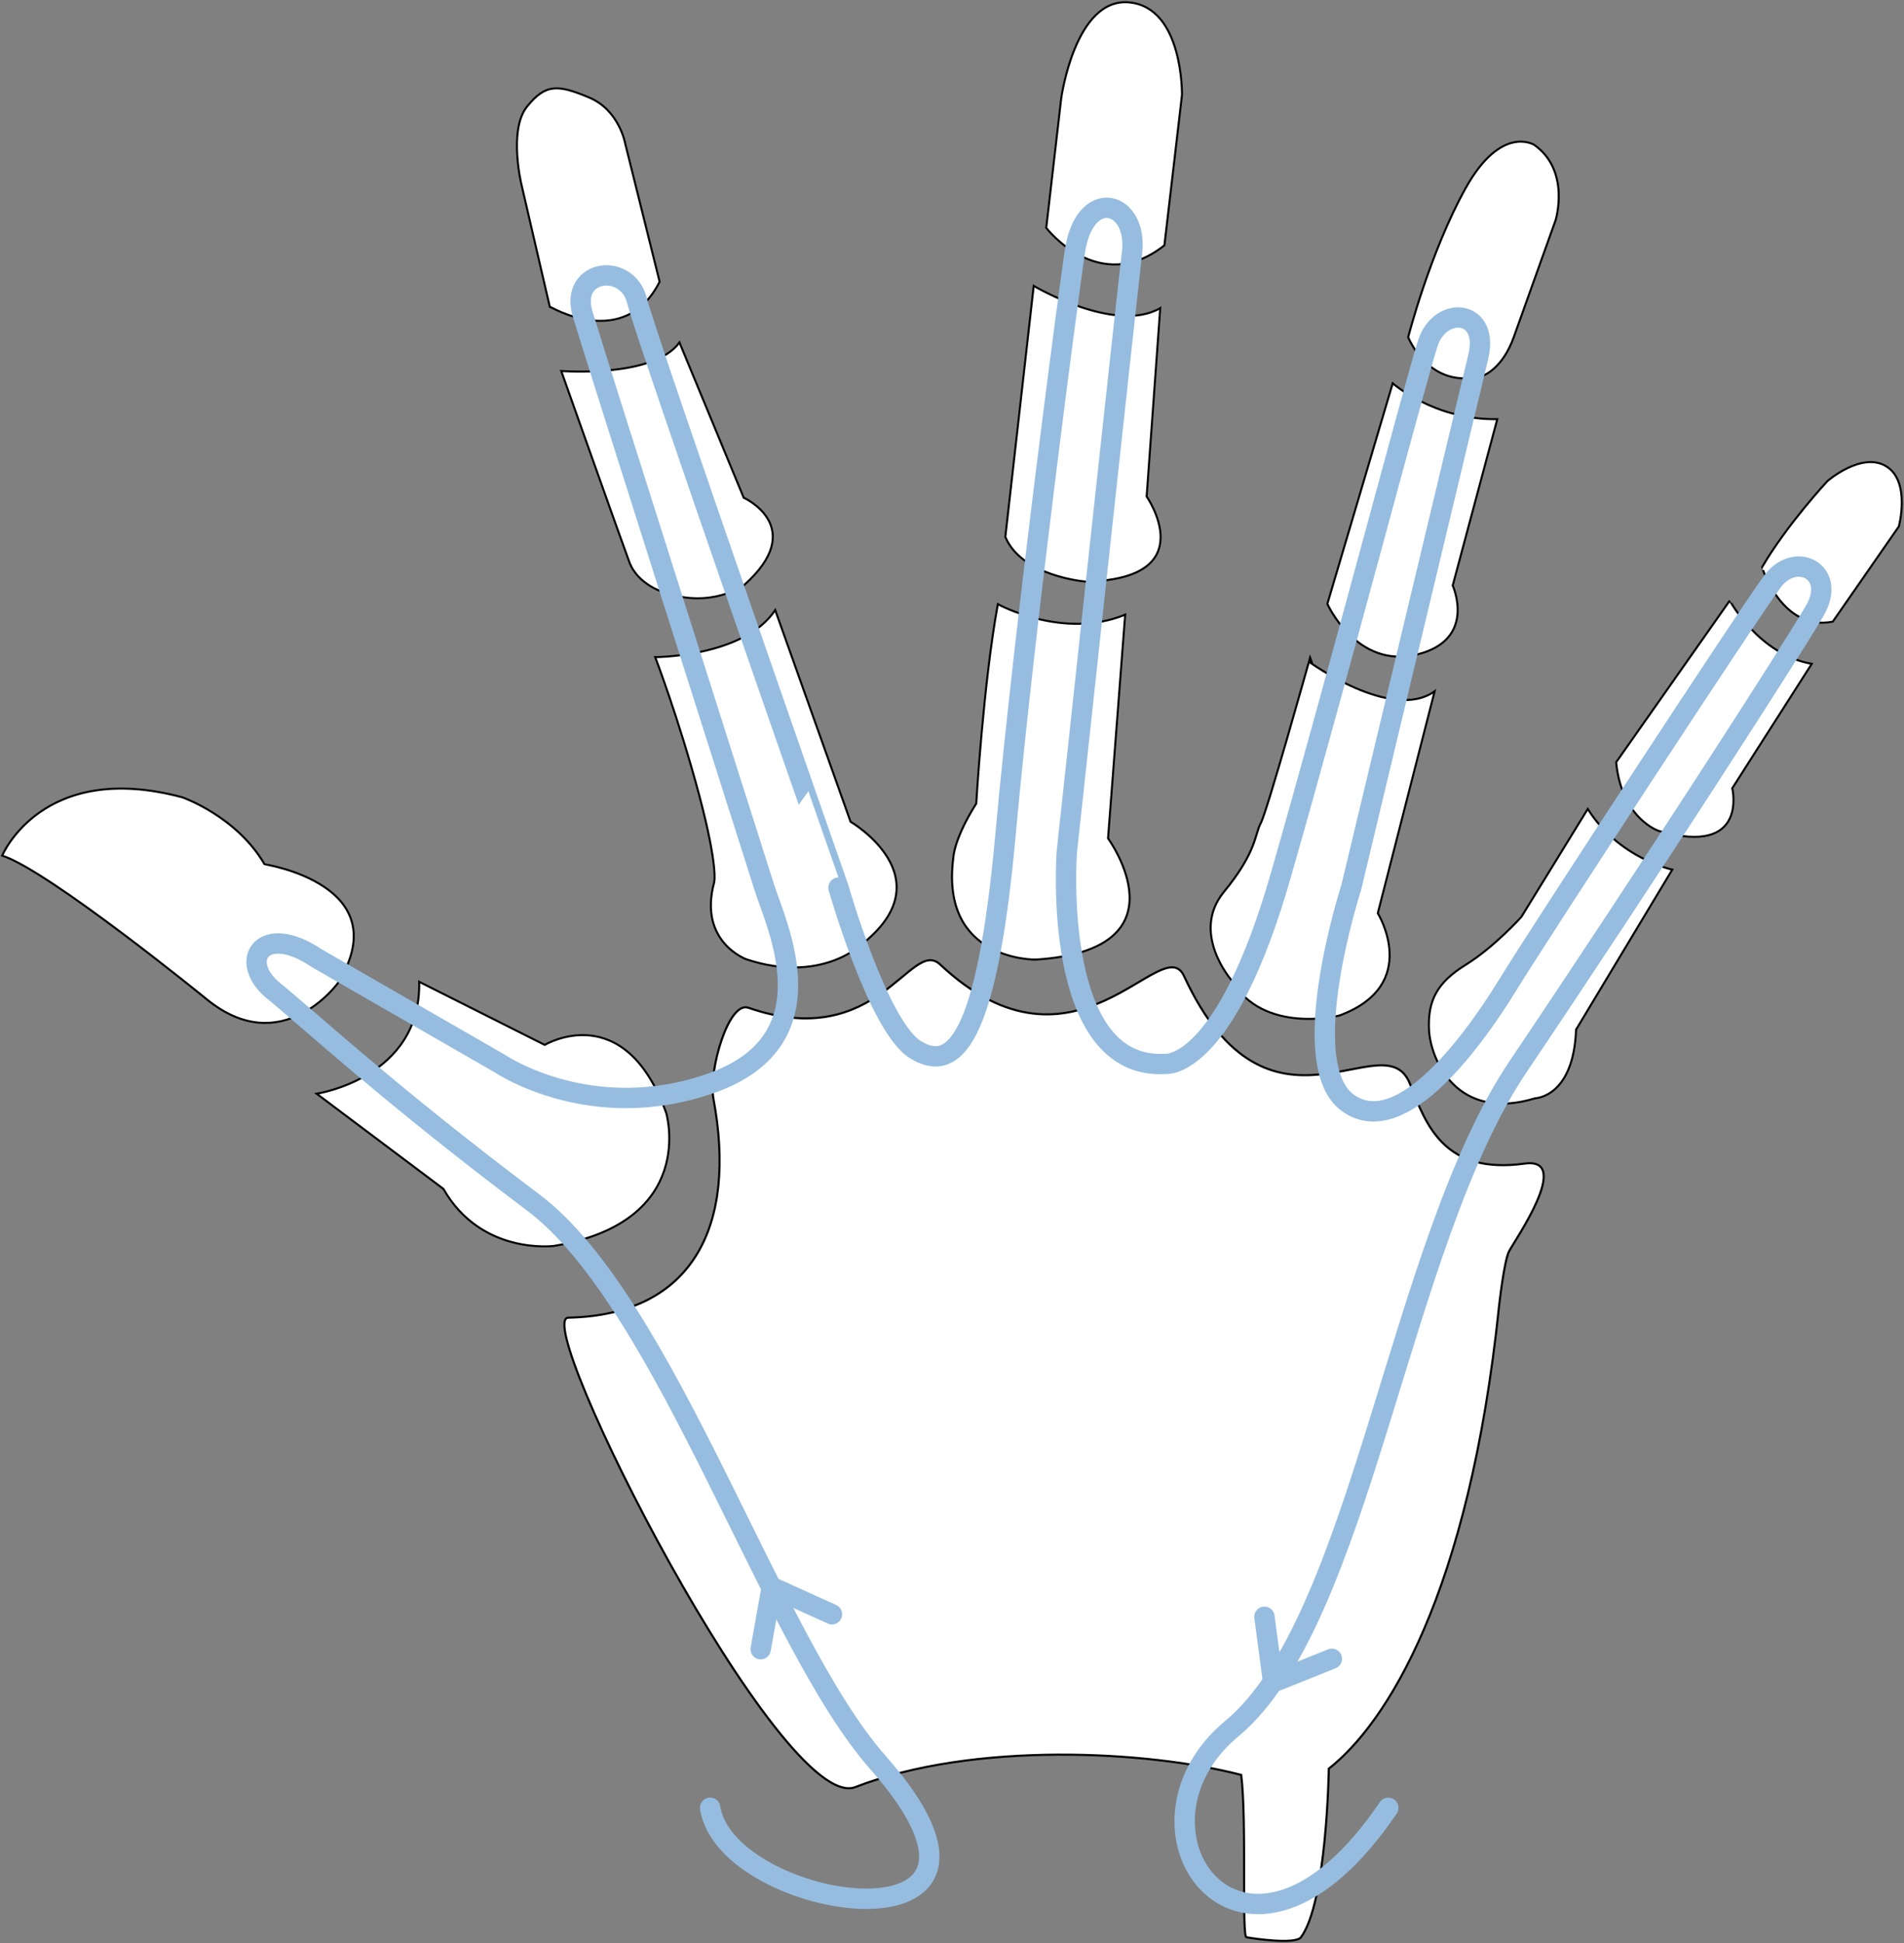
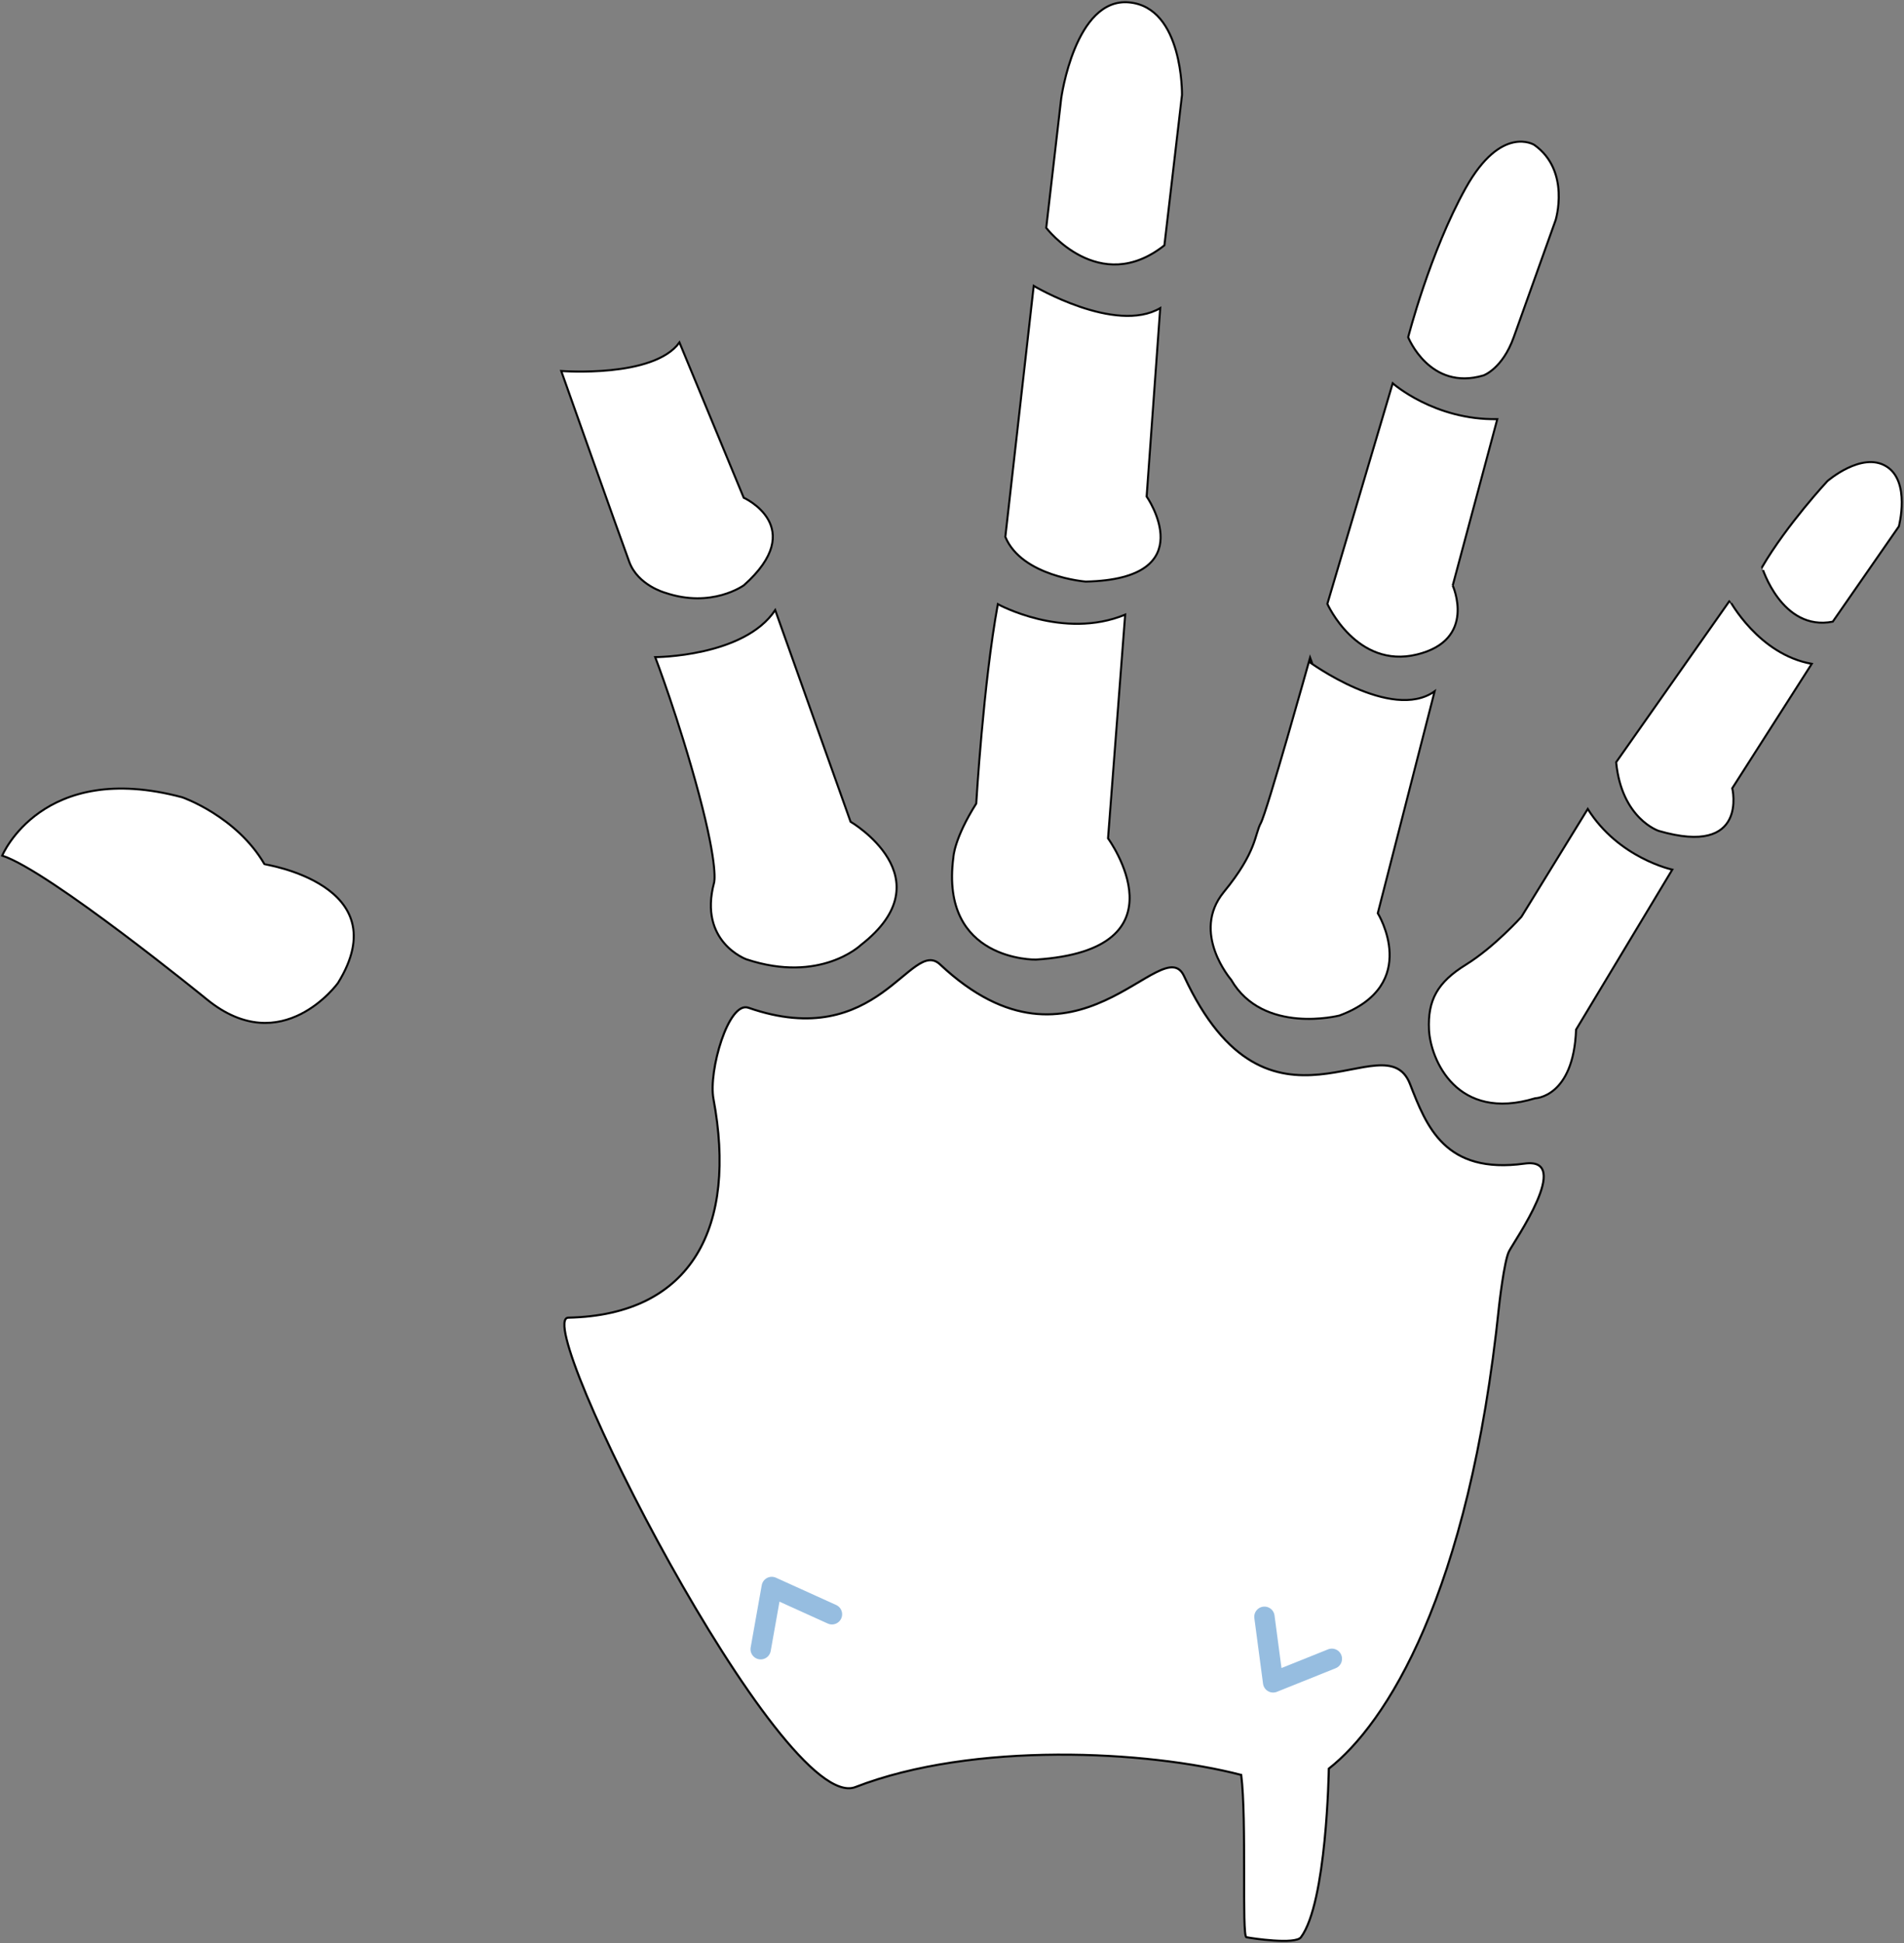
<svg xmlns="http://www.w3.org/2000/svg" version="1.1" id="레이어_1" x="0px" y="0px" width="90.266px" height="92.078px" viewBox="0 0 90.266 92.078" enable-background="new 0 0 90.266 92.078" xml:space="preserve">
  <rect x="0" y="0" width="90.266" height="92.078" fill="#808080" stroke="none" />
  <g>
    <path fill="#FFFFFF" stroke="#050505" stroke-width="0.097" stroke-miterlimit="10" d="M79.281,41.208   c0,0-2.537-0.534-4.008-2.874l-3.145,5.11c0,0-1.277,1.428-2.629,2.266c-1.352,0.836-1.82,1.682-1.752,3.094   c0.074,1.409,1.32,4.372,5.035,3.239c0,0,1.818-0.041,1.938-3.255L79.281,41.208z" />
    <path fill="#FFFFFF" stroke="#050505" stroke-width="0.097" stroke-miterlimit="10" d="M85.893,31.456l-3.768,5.895   c0,0,0.789,3.265-3.486,2.023c0,0-1.758-0.568-2.02-3.255l5.387-7.66C82.006,28.459,83.375,31.014,85.893,31.456z" />
    <path fill="#FFFFFF" stroke="#050505" stroke-width="0.097" stroke-miterlimit="10" d="M68.014,32.759l-2.695,10.515   c0,0,2.098,3.389-1.814,4.847c0,0-3.623,0.931-5.141-1.698c0,0-1.926-2.221-0.346-4.151c1.58-1.925,1.463-2.744,1.754-3.268   c0.291-0.525,2.283-7.649,2.283-7.649S65.963,34.216,68.014,32.759z" />
-     <path fill="#FFFFFF" stroke="#050505" stroke-width="0.097" stroke-miterlimit="10" d="M68.871,27.746   c0,0,1.166,2.571-1.695,3.268c-2.863,0.7-4.248-2.399-4.248-2.399l3.098-10.453c0,0,1.98,1.754,4.959,1.7L68.871,27.746z" />
+     <path fill="#FFFFFF" stroke="#050505" stroke-width="0.097" stroke-miterlimit="10" d="M68.871,27.746   c0,0,1.166,2.571-1.695,3.268c-2.863,0.7-4.248-2.399-4.248-2.399l3.098-10.453c0,0,1.98,1.754,4.959,1.7L68.871,27.746" />
    <path fill="#FFFFFF" stroke="#050505" stroke-width="0.097" stroke-miterlimit="10" d="M71.764,15.98l1.986-5.55   c0,0,0.721-2.335-1.01-3.563c0,0-1.561-0.991-3.254,2.045c-1.693,3.037-2.727,7.068-2.727,7.068s1.025,2.568,3.572,1.81   C70.332,17.79,71.23,17.474,71.764,15.98z" />
    <path fill="#FFFFFF" stroke="#050505" stroke-width="0.097" stroke-miterlimit="10" d="M52.531,39.727   c0,0,3.863,5.281-3.426,5.745c0,0-4.56,0.086-3.907-4.847c0,0,0.028-0.877,1.084-2.549c0,0,0.334-5.682,1.024-9.447   c0,0,3.098,1.708,6.037,0.497L52.531,39.727z" />
    <path fill="#FFFFFF" stroke="#050505" stroke-width="0.097" stroke-miterlimit="10" d="M54.361,23.527c0,0,2.727,3.91-2.887,4.033   c0,0-3.029-0.235-3.813-2.12l1.346-11.893c0,0,3.869,2.295,5.998,1.053L54.361,23.527z" />
    <path fill="#FFFFFF" stroke="#050505" stroke-width="0.097" stroke-miterlimit="10" d="M55.203,11.625L56.037,4.5   c0,0,0.066-4.148-2.506-4.387c-2.568-0.24-3.221,4.55-3.221,4.55L49.6,10.797C49.6,10.797,52.105,14.073,55.203,11.625z" />
    <path fill="#FFFFFF" stroke="#050505" stroke-width="0.097" stroke-miterlimit="10" d="M40.324,38.938c0,0,4.568,2.67,0.491,5.841   c0,0-1.919,1.845-5.431,0.679c0,0-2.28-0.823-1.532-3.626c0,0,0.229-0.647-0.717-4.204c-0.953-3.561-2.072-6.489-2.072-6.489   s4.212-0.009,5.689-2.229L40.324,38.938z" />
    <path fill="#FFFFFF" stroke="#050505" stroke-width="0.097" stroke-miterlimit="10" d="M35.258,23.585c0,0,3.099,1.396,0.01,4.147   c0,0-1.52,1.112-3.74,0.355c0,0-1.285-0.35-1.694-1.459c-0.411-1.108-3.227-9.048-3.227-9.048s4.381,0.344,5.605-1.352   L35.258,23.585z" />
-     <path fill="#FFFFFF" stroke="#050505" stroke-width="0.097" stroke-miterlimit="10" d="M31.272,13.35l-1.63-6.54   c0,0-0.279-1.602-1.732-2.198c-1.453-0.602-2.038-0.662-2.925,0.44c-0.887,1.1-0.268,3.676-0.268,3.676l1.345,5.796   C26.063,14.524,29.606,16.662,31.272,13.35z" />
-     <path fill="#FFFFFF" stroke="#050505" stroke-width="0.097" stroke-miterlimit="10" d="M25.825,49.514   c0,0,3.773-2.271,5.761,3.229c0,0,1.521,5.143-5.313,6.295c0,0-3.447,0.461-5.252-2.701l-6.009-4.51c0,0,4.968-0.746,4.86-5.304   L25.825,49.514z" />
    <path fill="#FFFFFF" stroke="#050505" stroke-width="0.097" stroke-miterlimit="10" d="M16.021,46.583   c0,0-2.647,3.665-6.197,0.787c0,0-7.505-6.113-9.72-6.825c0,0,1.891-4.546,8.54-2.763c0,0,2.566,0.889,3.897,3.172   C12.542,40.955,18.907,41.923,16.021,46.583z" />
    <g>
      <path fill="#FFFFFF" stroke="#050505" stroke-width="0.097" stroke-miterlimit="10" d="M86.889,29.458l3.133-4.512    c0,0,0.57-2.136-0.598-2.849c-1.164-0.713-2.791,0.702-2.791,0.702s-1.908,2.049-3.098,4.078    C83.535,26.876,84.467,29.932,86.889,29.458z" />
    </g>
    <path fill="#FFFFFF" stroke="#050505" stroke-width="0.101" stroke-miterlimit="10" d="M26.943,62.439   c5.911-0.125,8.006-4.359,6.88-10.371c-0.244-1.318,0.712-4.647,1.658-4.315c6.163,2.147,7.705-3.35,9.087-2.052   c6.436,6.043,10.541-1.669,11.566,0.552c4.027,8.694,9.514,2.039,10.711,5.11c0.785,2.01,1.648,4.295,5.436,3.775   c2.313-0.316-0.506,3.689-0.742,4.162c-0.234,0.467-0.469,2.576-0.469,2.576c-1.426,13.744-5.379,19.82-8.072,21.934   c-0.002,0.125-0.102,6.346-1.32,7.988c-0.268,0.361-2.309,0.057-2.588,0c-0.227-0.045,0.02-5.586-0.246-7.691   c-4.459-1.16-12.703-1.592-18.292,0.576C37.058,86.039,25.128,62.479,26.943,62.439z" />
    <g>
      <polyline fill="none" stroke="#96BDE0" stroke-width="0.965" stroke-linecap="round" stroke-linejoin="round" stroke-miterlimit="10" points="    39.442,76.494 36.588,75.201 36.063,78.15   " />
      <polyline fill="none" stroke="#96BDE0" stroke-width="0.965" stroke-linecap="round" stroke-linejoin="round" stroke-miterlimit="10" points="    59.945,76.613 60.357,79.721 63.141,78.604   " />
-       <path fill="none" stroke="#96BDE0" stroke-width="0.965" stroke-linecap="round" stroke-linejoin="round" stroke-miterlimit="10" d="    M65.816,85.666c-6.809,10.061-13.162,1.014-7.416-3.754c6.166-5.115,7.883-22.922,13.564-31.359    c6.379-9.477,12.98-19.744,14.066-21.603c1.086-1.859-0.9-2.862-1.992-1.408c-1.092,1.453-11.02,16.629-12.529,19.083    c-1.496,2.439-5.01,7.467-7.59,5.65c-2.582-1.807,0.139-10.212,0.139-10.212s5.488-22.926,6.027-25.17    c0.537-2.244-1.807-2.431-2.393-0.632c-0.586,1.797-4.314,15.97-6.967,25.203c-2.639,9.228-5.445,8.948-5.445,8.948    c-5.473,0.373-4.705-10.03-4.705-10.03s2.809-26.016,3.094-28.417c0.291-2.451-2.262-3.175-2.719,0    c-0.35,2.416-2.377,17.682-3.281,27.599c-0.895,9.915-2.488,11.262-4.263,10.18c-1.772-1.081-3.655-7.681-3.655-7.681    S30.655,16.089,30.2,14.248c-0.453-1.842-3.217-1.5-2.578,0.63c0.637,2.131,8.046,25.382,8.618,27.186    c0.573,1.805,3.227,7.208-2.472,9.245c-5.706,2.039-10.047-0.896-10.047-0.896s-7.267-4.181-8.706-5.009    c-2.558-1.73-3.776,0.14-2.04,1.551c1.736,1.412,5.524,4.933,12.299,10.022c6.334,4.756,11.257,20.785,16.346,26.541    c8.286,9.369-7.171,7.135-7.953,2.145" />
    </g>
  </g>
</svg>